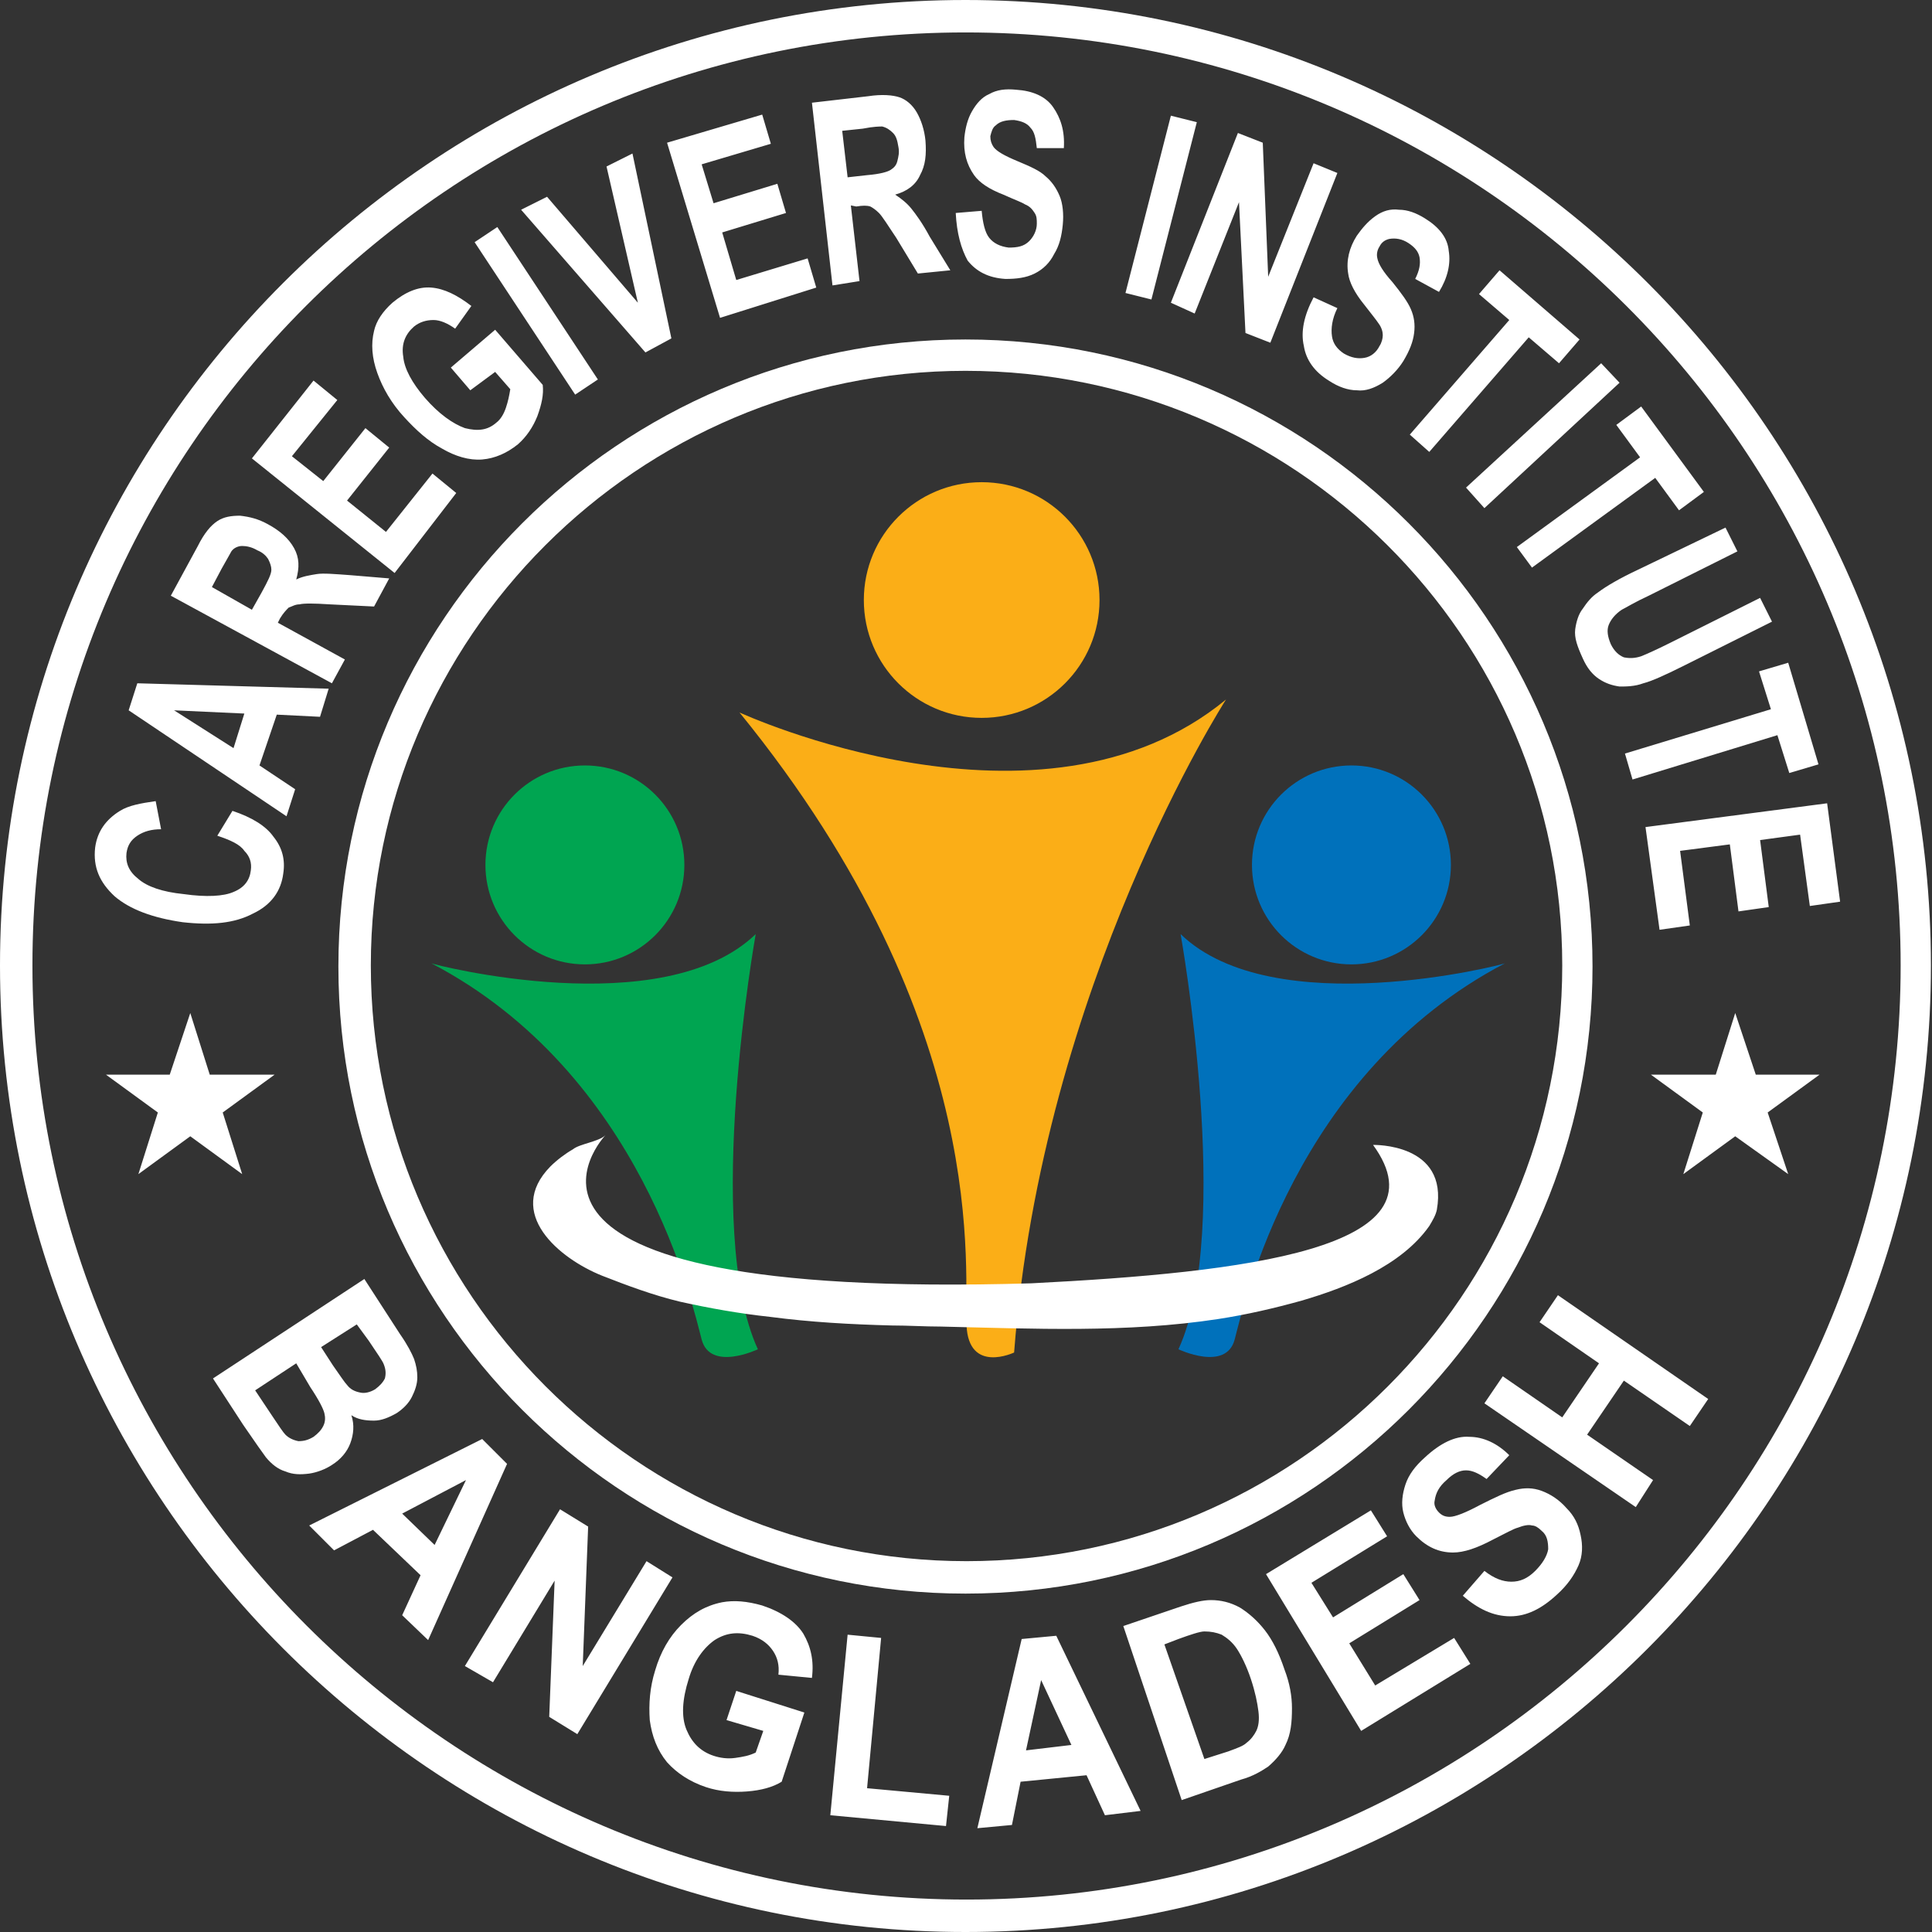
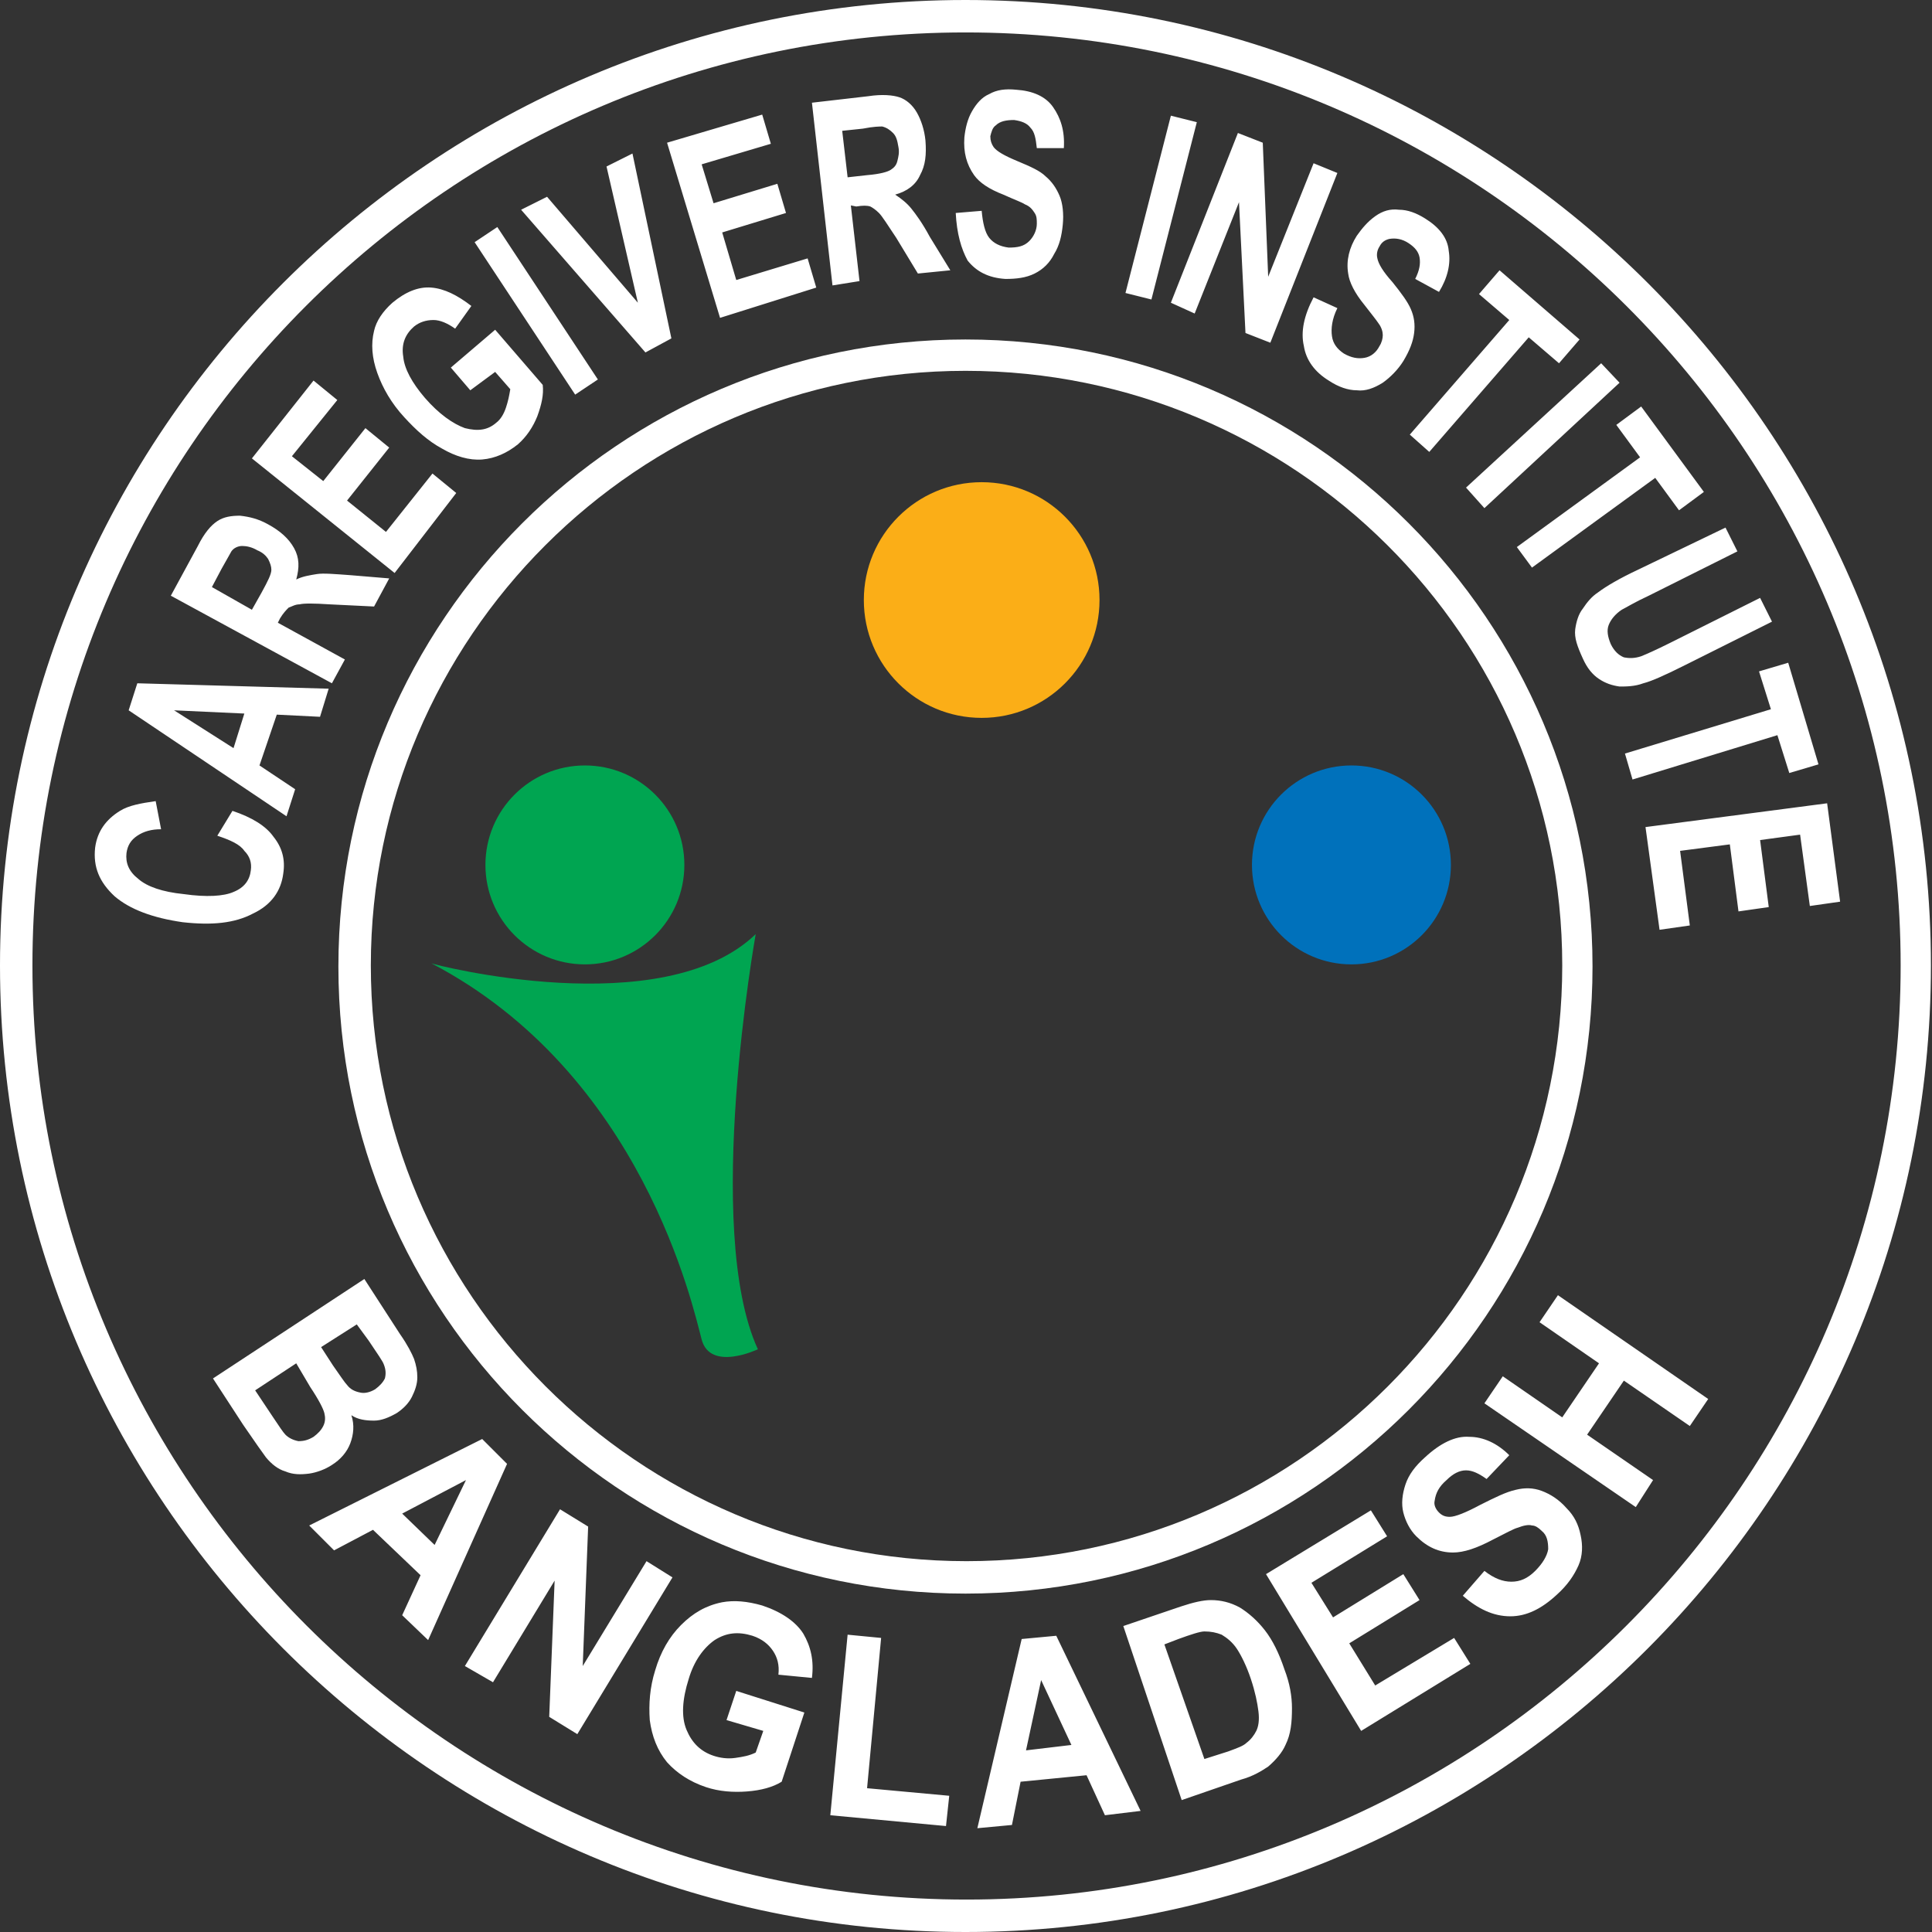
<svg xmlns="http://www.w3.org/2000/svg" id="Capa_1" x="0" y="0" viewBox="0 0 178.7 178.7" style="enable-background:new 0 0 178.7 178.7" xml:space="preserve">
  <rect x="0" y="0" width="178.7" height="178.7" fill="#333333" stroke="none" />
  <style>.st0{fill:#fff}.st1{fill:#fbae17}.st2{fill:#00a551}.st3{fill:#0071bb}</style>
  <path class="st0" d="M89.3 178.7C40.1 178.7 0 138.6 0 89.3S40.1 0 89.3 0c49.3 0 89.3 40.1 89.3 89.3s-40 89.4-89.3 89.4zM89.3 3C41.7 3 3 41.7 3 89.3s38.8 86.4 86.4 86.4 86.4-38.8 86.4-86.4S137 3 89.3 3z" />
  <path class="st0" d="m20.1 77.3 1.4-2.3c1.8.6 3.1 1.4 3.8 2.4.8 1 1.1 2.1.9 3.4-.2 1.6-1.1 2.9-2.8 3.7-1.7.9-3.8 1.1-6.5.8-2.8-.4-4.9-1.2-6.3-2.4-1.4-1.3-2-2.7-1.8-4.5.2-1.5 1-2.6 2.3-3.4.8-.5 1.9-.7 3.3-.9l.5 2.6c-.9 0-1.6.2-2.2.6-.6.4-.9.9-1 1.6-.1.9.2 1.7 1.1 2.4.8.7 2.2 1.2 4.2 1.4 2.1.3 3.7.2 4.6-.2 1-.4 1.5-1.1 1.6-2 .1-.7-.1-1.3-.6-1.8-.4-.6-1.3-1-2.5-1.4zm10.3-13.6-.8 2.6-4-.2-1.6 4.7 3.3 2.2-.8 2.5-14.6-9.8.8-2.5 17.7.5zM22.6 66l-6.5-.3 5.5 3.5 1-3.2zm8.1-2.8-14.9-8.1 2.5-4.6c.6-1.2 1.2-1.9 1.8-2.3s1.3-.5 2.1-.5c.9.1 1.7.3 2.6.8 1.1.6 1.9 1.3 2.4 2.2s.5 1.8.2 2.9c.6-.3 1.3-.4 1.9-.5s1.7 0 3.1.1l3.6.3-1.4 2.6-4.1-.2c-1.5-.1-2.4-.1-2.8 0-.4 0-.7.2-1 .3-.2.2-.5.5-.8 1l-.2.4 6.2 3.4-1.2 2.2zm-7.4-6.8.9-1.6c.6-1.1.9-1.7.9-2.1 0-.3-.1-.6-.3-1-.2-.3-.5-.6-1-.8-.5-.3-1-.4-1.4-.4s-.8.2-1 .5c-.1.2-.4.7-.9 1.6l-.9 1.7 3.7 2.1zM36.5 53 23.3 42.4l5.7-7.2 2.2 1.8-4.2 5.2 2.9 2.3 3.9-4.9 2.2 1.8-3.9 4.9 3.6 2.9 4.3-5.4 2.2 1.8-5.7 7.4zm7-16.9L41.7 34l4.1-3.5 4.4 5.1c.1.9-.1 1.8-.5 2.9-.4 1-1 1.9-1.8 2.6-1 .8-2.1 1.3-3.3 1.4-1.2.1-2.5-.3-3.7-1-1.3-.7-2.4-1.7-3.5-2.9-1.2-1.3-2-2.7-2.5-4.1-.5-1.4-.6-2.7-.3-3.9.2-.9.8-1.8 1.7-2.6 1.2-1 2.4-1.5 3.6-1.4s2.4.7 3.7 1.7l-1.5 2.1c-.7-.5-1.4-.8-2-.8-.7 0-1.3.2-1.8.6-.8.7-1.2 1.6-1 2.8.1 1.1.8 2.4 2 3.8 1.3 1.5 2.6 2.4 3.7 2.8 1.2.3 2.1.2 2.9-.5.4-.3.7-.8.9-1.4.2-.6.3-1.1.4-1.7l-1.4-1.6-2.3 1.7zm9.7.4-9.3-14.1L46 21l9.3 14.1-2.1 1.4zm6.5-3.9L48.2 19.4l2.4-1.2L59 28l-2.9-12.6 2.4-1.2 3.6 17.1-2.4 1.3zm6.9-3.2-4.9-16.2 8.8-2.6.8 2.7-6.4 1.9 1.1 3.6 5.9-1.8.8 2.7-5.9 1.8 1.3 4.4 6.6-2 .8 2.7-8.9 2.8zm10.4-3L75.1 9.5l5.2-.6c1.3-.2 2.3-.1 2.9.1s1.2.7 1.6 1.4.7 1.6.8 2.6c.1 1.3 0 2.3-.5 3.2-.4.9-1.2 1.5-2.3 1.8.6.4 1.1.8 1.5 1.3s1 1.3 1.7 2.6l1.9 3.1-3 .3-2-3.3c-.8-1.2-1.3-2-1.6-2.3-.3-.3-.6-.5-.8-.6-.3-.1-.7-.1-1.3 0l-.5-.1.8 7-2.5.4zm1.4-10 1.8-.2c1.2-.1 1.9-.3 2.2-.5.3-.2.5-.4.6-.8.1-.4.2-.8.1-1.3-.1-.6-.2-1-.5-1.3s-.6-.5-1-.6c-.2 0-.8 0-1.8.2l-1.9.2.5 4.3zm10 3.3 2.4-.2c.1 1.1.3 2 .7 2.5.4.5 1 .8 1.8.9.8 0 1.4-.1 1.9-.6.4-.4.7-1 .7-1.6 0-.4 0-.7-.2-1s-.4-.6-.9-.8c-.3-.2-.9-.4-2-.9-1.3-.5-2.2-1.1-2.7-1.8-.7-1-1-2.1-.9-3.5.1-.9.3-1.7.7-2.4.4-.7.9-1.3 1.6-1.6.7-.4 1.5-.5 2.5-.4 1.5.1 2.7.6 3.4 1.6.7 1 1.1 2.2 1 3.8h-2.5c-.1-.9-.2-1.5-.6-1.9-.3-.4-.8-.6-1.5-.7-.7 0-1.3.1-1.7.5-.3.2-.4.6-.5 1 0 .4.1.7.3 1 .3.4 1 .8 2.2 1.3s2.1.9 2.6 1.4c.6.5 1 1.1 1.3 1.8.3.7.4 1.7.3 2.7s-.3 1.9-.8 2.7c-.4.8-1 1.4-1.8 1.8s-1.7.5-2.7.5c-1.6-.1-2.7-.7-3.5-1.7-.6-1.1-1-2.5-1.1-4.4zm15.7 7.4 4.2-16.4 2.4.6-4.2 16.4-2.4-.6zm4.2.9 6.2-15.7 2.3.9.5 12.4 4.2-10.5 2.2.9-6.2 15.7-2.3-.9-.6-12.1-4.1 10.3-2.2-1zm13.2-.5 2.2 1c-.5 1-.6 1.9-.5 2.6s.5 1.2 1.1 1.6c.7.4 1.3.5 1.9.4s1.1-.5 1.4-1.1c.2-.3.3-.7.3-1s-.1-.7-.4-1.1c-.2-.3-.6-.8-1.3-1.7-.9-1.1-1.4-2.1-1.5-2.9-.2-1.2.1-2.4.8-3.5.5-.7 1-1.3 1.7-1.8s1.4-.7 2.2-.6c.8 0 1.6.3 2.4.8 1.3.8 2.1 1.8 2.2 3 .2 1.2-.1 2.5-.9 3.8l-2.2-1.2c.4-.8.5-1.4.4-2-.1-.5-.4-.9-1-1.3s-1.2-.5-1.8-.4c-.4.1-.7.3-.9.7-.2.3-.3.7-.2 1.1.1.5.5 1.2 1.4 2.2.8 1 1.4 1.8 1.7 2.5s.4 1.4.3 2.2c-.1.8-.4 1.6-1 2.6-.5.8-1.2 1.5-1.9 2-.8.5-1.6.8-2.4.7-.8 0-1.7-.3-2.6-.9-1.3-.8-2.1-1.9-2.3-3.2-.3-1.3 0-2.8.9-4.5zm8.9 12.7 9.2-10.6-2.8-2.4 1.9-2.2 7.4 6.4-1.9 2.2-2.8-2.4-9.2 10.6-1.8-1.6zm5.2 4.9 12.5-11.5 1.7 1.8L137.3 47l-1.7-1.9zm4.7 5.5 11.4-8.3-2.2-3 2.3-1.7 5.8 7.9-2.3 1.7-2.2-3-11.4 8.3-1.4-1.9zm19.3-1.8 1.1 2.2-8.2 4.1c-1.3.6-2.1 1.1-2.5 1.3-.6.4-1 .9-1.2 1.4s-.1 1.1.2 1.8c.3.6.7 1 1.2 1.2.5.1 1 .1 1.6-.1.5-.2 1.4-.6 2.6-1.2l8.4-4.2 1.1 2.2-8 4c-1.8.9-3.1 1.5-3.9 1.7-.8.3-1.6.3-2.2.3-.7-.1-1.3-.3-1.9-.7-.6-.4-1.1-1-1.5-1.9-.5-1.1-.8-1.9-.7-2.7.1-.7.3-1.4.7-1.9.4-.6.8-1.1 1.4-1.5.8-.6 2-1.3 3.7-2.1l8.1-3.9zm-9.3 20.9 13.5-4.1-1.1-3.5 2.7-.8 2.8 9.4-2.7.8-1.1-3.5-13.4 4.1-.7-2.4zm1.9 6.8 16.8-2.2 1.2 9.1-2.8.4-.9-6.6-3.7.5.8 6.2-2.8.4-.8-6.2-4.6.6.9 6.9-2.8.4-1.3-9.5zM33.7 118.3l3.3 5.1c.7 1 1.1 1.8 1.3 2.3.2.6.3 1.1.3 1.7 0 .6-.2 1.2-.5 1.8-.3.6-.8 1.1-1.4 1.5-.7.4-1.4.7-2.1.7-.8 0-1.5-.1-2.1-.5.3.9.2 1.8-.1 2.6s-.9 1.5-1.7 2c-.6.4-1.4.7-2.1.8-.8.1-1.5.1-2.2-.2-.7-.2-1.3-.7-1.8-1.3-.3-.4-1-1.4-2.1-3l-2.8-4.3 14-9.2zm-6.3 7.8-3.8 2.5 1.6 2.4c.6.9 1 1.5 1.2 1.7.3.3.7.5 1.2.6.5 0 .9-.1 1.4-.4.4-.3.7-.6.9-1 .2-.4.2-.8.1-1.2s-.5-1.2-1.3-2.4l-1.3-2.2zm5.6-3.6-3.3 2.1 1.1 1.7c.7 1 1.1 1.6 1.3 1.8.3.4.7.6 1.2.7.4.1.9 0 1.4-.3.4-.3.7-.6.9-1 .1-.4.1-.8-.1-1.3-.1-.3-.6-1-1.4-2.2l-1.1-1.5zm6.6 29.2-2.4-2.3 1.7-3.7-4.4-4.2-3.6 1.9-2.3-2.3 16-8 2.3 2.3-7.3 16.3zm.6-8.8 2.9-6-5.9 3.1 3 2.9zm2.8 11.2 8.8-14.5 2.6 1.6-.5 12.9 5.9-9.7 2.4 1.5-8.8 14.5-2.6-1.6.5-12.6-5.7 9.4-2.6-1.5zm24.2 5 .9-2.7 6.3 2-2.1 6.4c-.8.5-1.9.8-3.2.9-1.3.1-2.6 0-3.8-.4-1.5-.5-2.7-1.3-3.6-2.3-.9-1.1-1.4-2.4-1.6-3.9-.1-1.5 0-3 .5-4.6.5-1.7 1.3-3.1 2.4-4.2 1.1-1.1 2.3-1.8 3.8-2.1 1.1-.2 2.3-.1 3.7.3 1.8.6 3.1 1.5 3.8 2.6.7 1.2 1 2.5.8 4.1l-3.1-.3c.1-.9-.1-1.6-.5-2.2-.4-.6-1-1.1-1.9-1.4-1.3-.4-2.4-.3-3.5.4-1 .7-1.9 1.9-2.4 3.6-.6 1.9-.7 3.5-.2 4.7.5 1.2 1.3 2 2.5 2.4.6.2 1.3.3 2 .2s1.3-.2 1.9-.5l.7-2-3.4-1zm9.6 8.8 1.6-16.7 3.1.3-1.3 13.9 7.6.7-.3 2.8-10.7-1zm28.7-.4-3.3.4-1.7-3.7-6.1.6-.8 4-3.2.3 4.1-17.5 3.2-.3 7.8 16.2zm-6.4-6.1-2.8-6-1.4 6.5 4.2-.5zm4.8-11 5.3-1.8c1.2-.4 2.1-.6 2.8-.6.9 0 1.8.2 2.7.7.8.5 1.6 1.2 2.3 2.1.7.9 1.3 2.1 1.8 3.6.5 1.3.7 2.5.7 3.6 0 1.3-.1 2.4-.6 3.4-.3.7-.9 1.4-1.6 2-.6.4-1.4.9-2.5 1.2l-5.5 1.9-5.4-16.1zm3.8 1.7 3.7 10.6 2.2-.7c.8-.3 1.4-.5 1.7-.8.4-.3.7-.7.9-1.1.2-.4.3-1 .2-1.8-.1-.8-.3-1.8-.7-3-.4-1.2-.9-2.2-1.3-2.8s-.9-1-1.4-1.3c-.5-.2-1-.3-1.6-.3-.4 0-1.3.3-2.4.7l-1.3.5zm18.2 8-8.8-14.5 9.7-5.9 1.5 2.4-7 4.3 2 3.2 6.5-4 1.5 2.4-6.5 4 2.4 3.9 7.3-4.4 1.5 2.4-10.1 6.2zm9.4-12.5 2-2.3c.9.7 1.7 1 2.5 1s1.5-.3 2.2-1 1.1-1.4 1.2-2c0-.7-.1-1.3-.6-1.7-.3-.3-.6-.5-.9-.5-.3-.1-.8 0-1.3.2-.4.1-1.1.5-2.3 1.1-1.5.8-2.7 1.2-3.7 1.2-1.3 0-2.4-.5-3.4-1.5-.6-.6-1-1.4-1.2-2.2s-.1-1.7.2-2.6c.3-.9.9-1.7 1.8-2.5 1.4-1.3 2.8-2 4.1-1.9 1.3 0 2.6.6 3.7 1.7l-2.1 2.2c-.7-.5-1.3-.8-1.9-.8-.6 0-1.2.3-1.8.9-.7.6-1 1.2-1.1 1.9-.1.4.1.8.4 1.1.3.3.6.4 1 .4.5 0 1.5-.4 2.8-1.1 1.4-.7 2.4-1.2 3.3-1.4.8-.2 1.6-.2 2.4.1.8.3 1.6.8 2.3 1.6.7.7 1.1 1.5 1.3 2.5.2.9.2 1.9-.2 2.8-.4.9-1 1.8-2 2.7-1.4 1.3-2.8 2-4.3 2-1.6 0-3-.7-4.4-1.9zm16-8.2-14-9.6 1.7-2.5 5.5 3.8 3.4-5-5.5-3.8 1.7-2.5 13.9 9.6-1.7 2.5-6.1-4.2-3.4 5 6.1 4.2-1.6 2.5z" />
  <path class="st0" d="M89.3 147.4c-32 0-58-26-58-58s26-58 58-58 58 26 58 58-26 58-58 58zm0-113.1c-30.3 0-55 24.7-55 55s24.7 55.1 55.1 55.1 55.1-24.7 55.1-55.1-24.8-55-55.2-55z" />
  <circle class="st1" cx="90.8" cy="55.5" r="10.9" />
-   <path class="st1" d="M68.4 65.9s27.9 12.9 45-1.2c0 0-17 26.4-19.6 60.4 0 0-4.2 2-4.4-2.5-.3-4.4 2.7-27.6-21-56.7z" />
  <circle class="st2" cx="54.1" cy="80" r="9.2" />
  <path class="st2" d="M69.9 86.4s-4.9 27.3.2 38.4c0 0-4.4 2.1-5.2-.9-.8-3-5.5-24.6-25-34.8.1.1 21.4 5.6 30-2.7z" />
  <circle class="st3" cx="125" cy="80" r="9.2" />
-   <path class="st3" d="M109.2 86.4s4.9 27.3-.2 38.4c0 0 4.4 2.1 5.2-.9.8-3 5.5-24.6 25-34.8-.1.1-21.4 5.6-30-2.7z" />
-   <path class="st0" d="M56 105s-14.6 15.3 39.4 13.7c19.7-1 38.6-3.2 31.6-12.8 0 0 7-.2 5.9 6-.1.5-.4 1-.7 1.5-2.6 3.7-7.7 5.7-11.8 6.9-2.5.7-5.1 1.3-7.7 1.7-8.5 1.3-17.1.9-25.7.7-1.5 0-3-.1-4.5-.1-3.8-.1-7.5-.3-11.3-.8-2.8-.3-5.6-.8-8.3-1.4-2.5-.6-4.9-1.5-7.2-2.4-4-1.6-9-5.8-4.8-10.1.6-.6 1.4-1.2 2.1-1.6.6-.5 2.4-.7 3-1.3zM17.6 93.7l1.8 5.7h6l-4.8 3.5 1.8 5.7-4.8-3.5-4.8 3.5 1.8-5.7-4.8-3.5h5.9zm142.9 0 1.9 5.7h5.9l-4.8 3.5 1.9 5.7-4.9-3.5-4.8 3.5 1.8-5.7-4.8-3.5h6z" />
</svg>